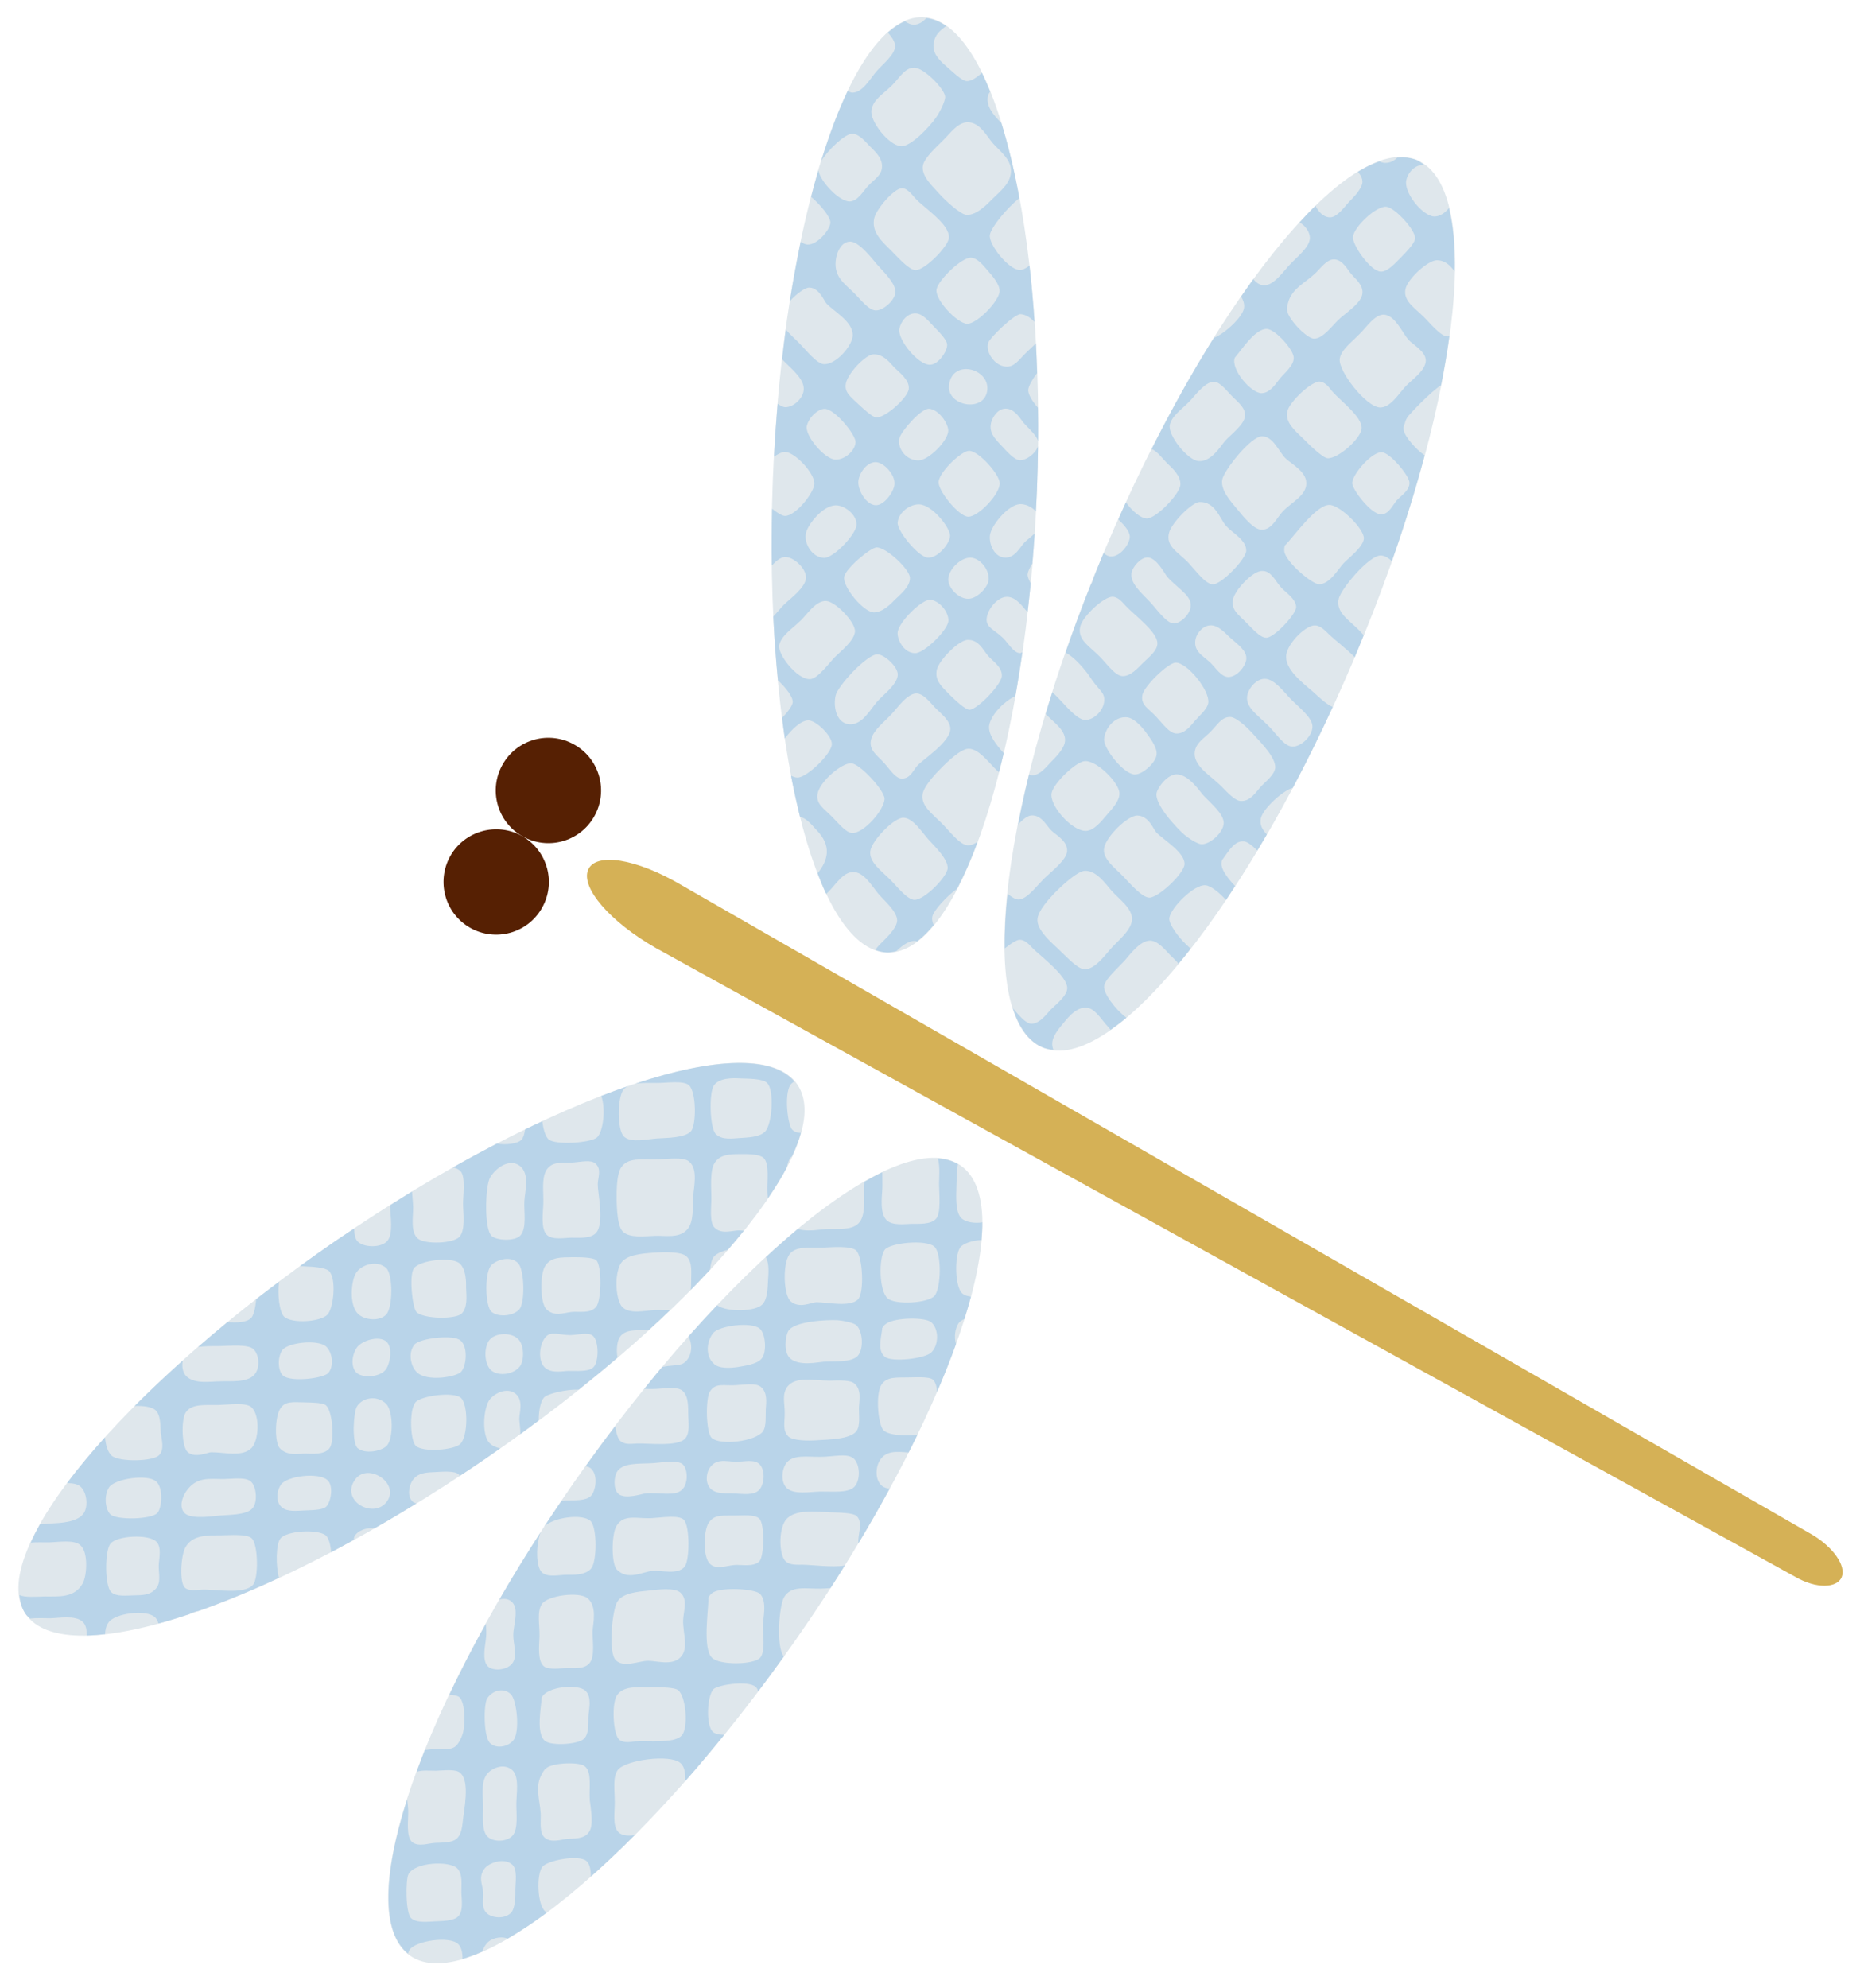
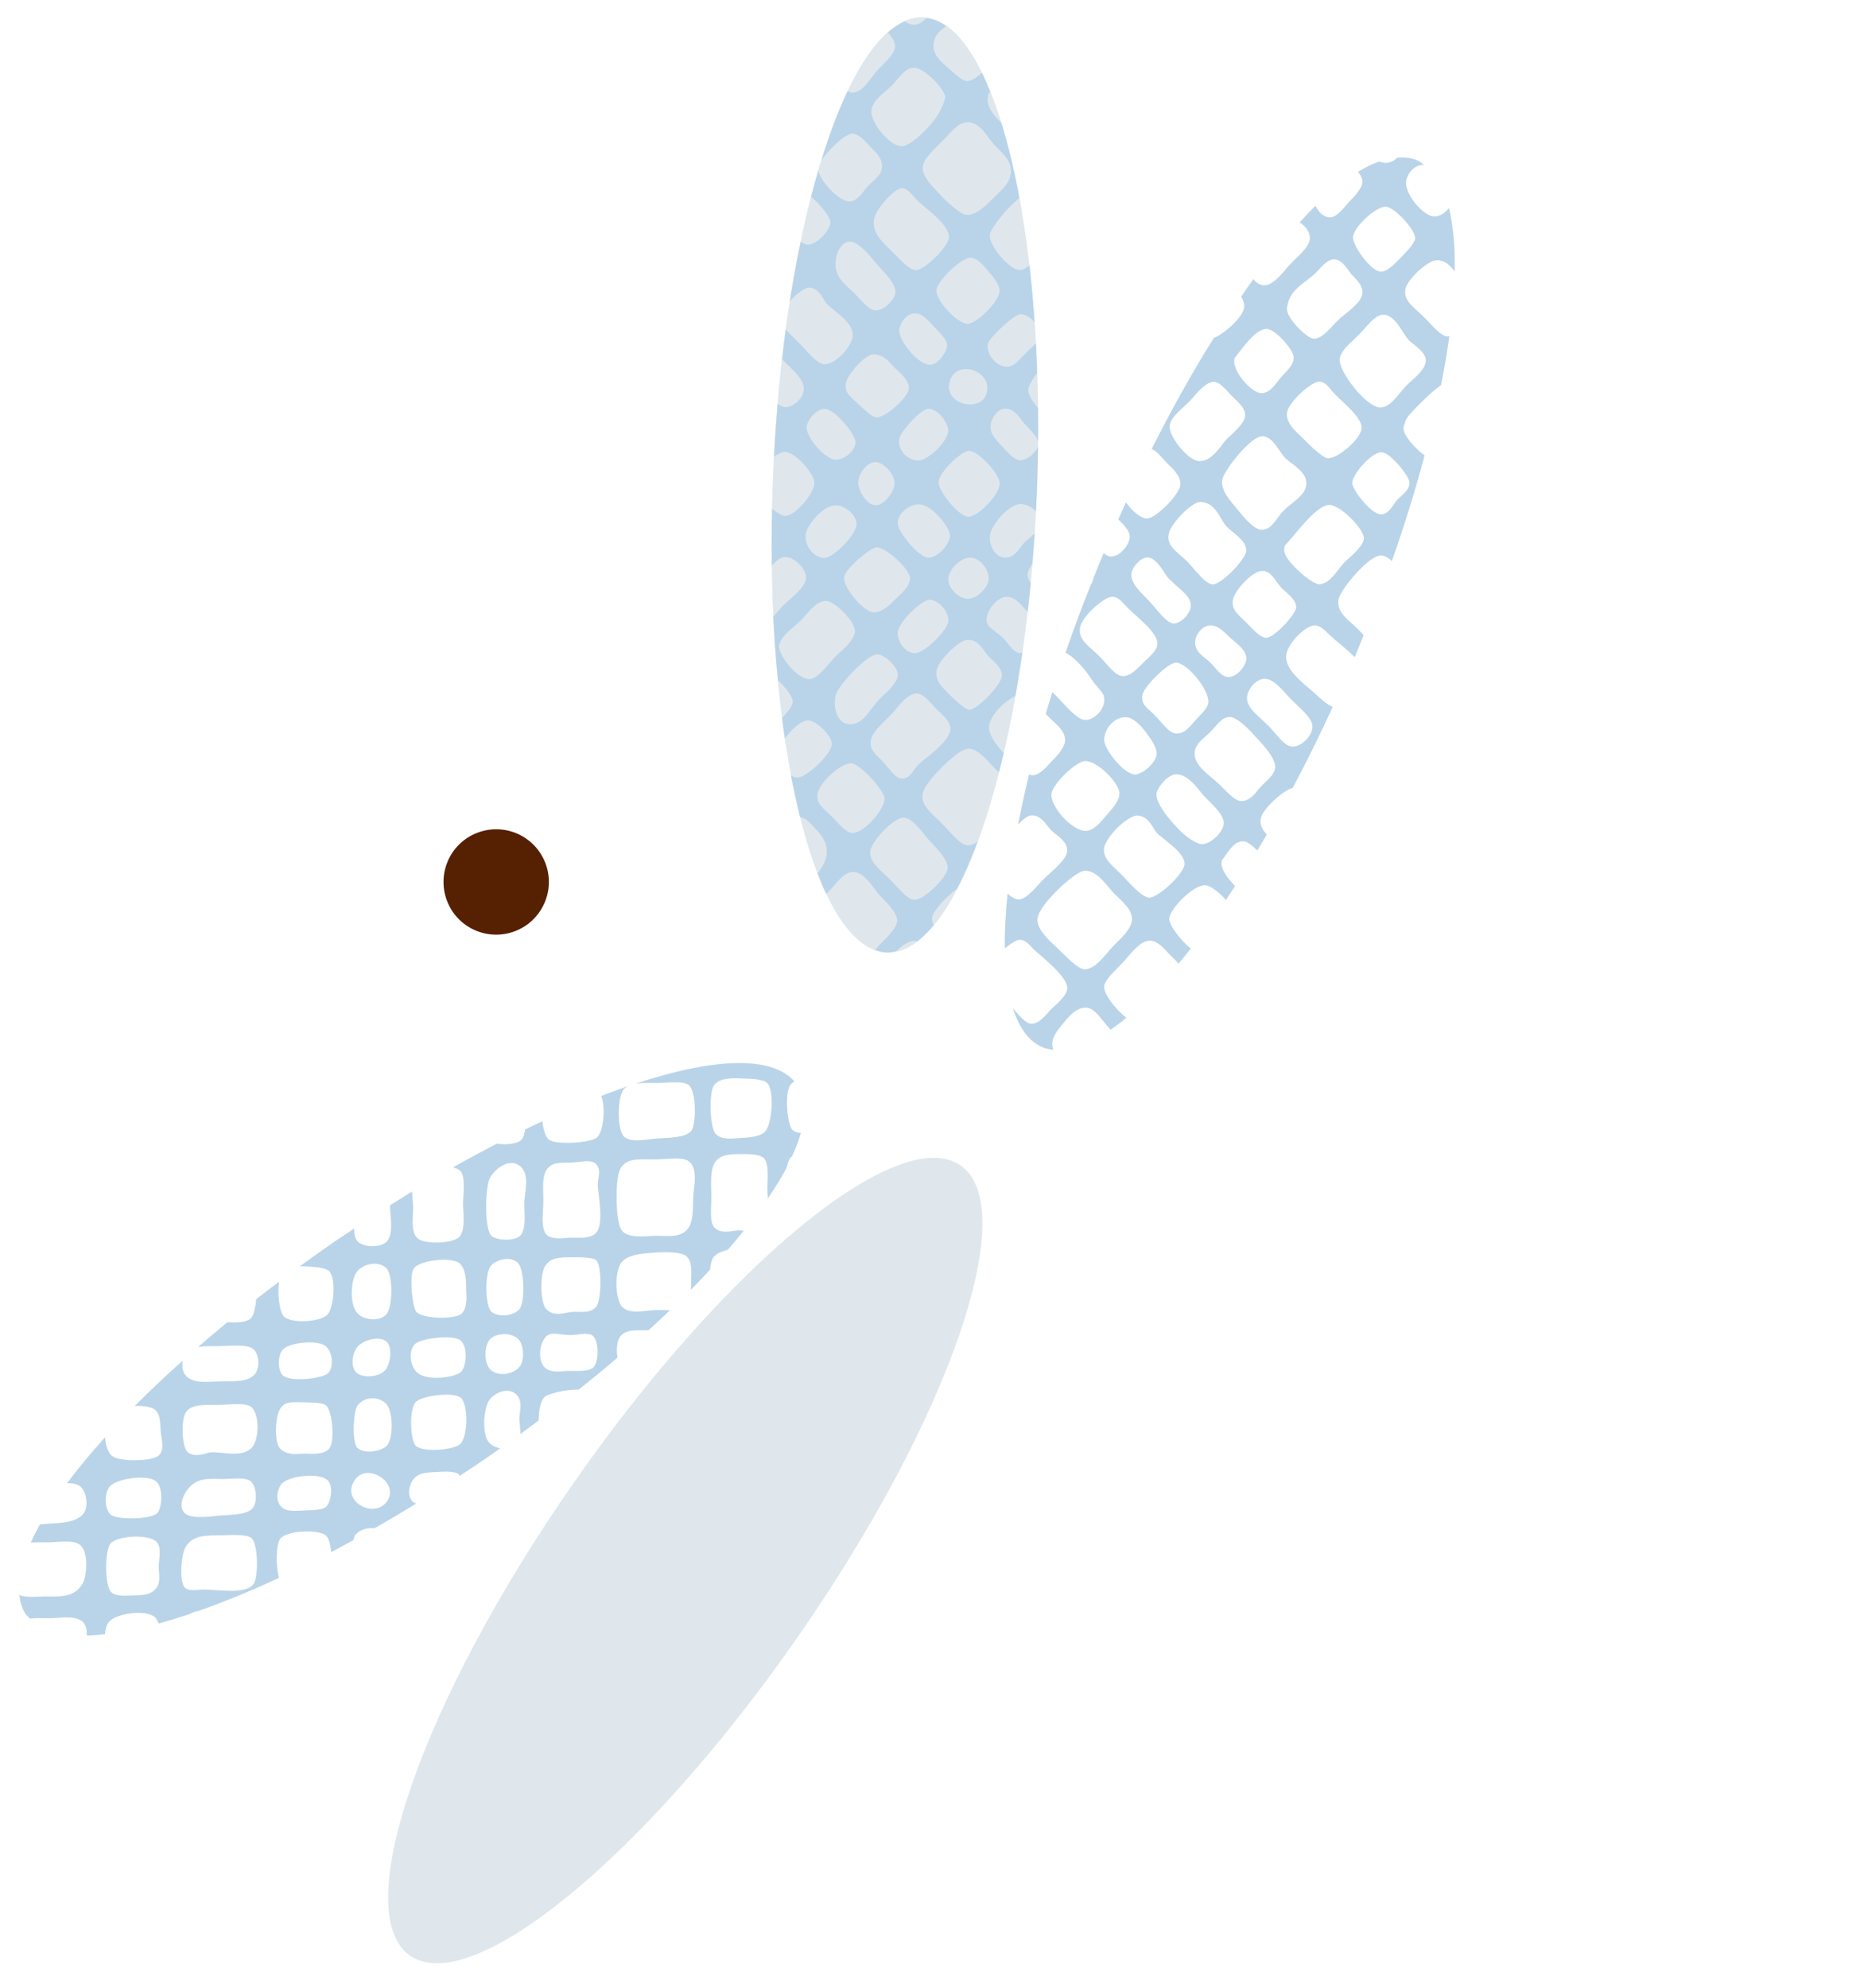
<svg xmlns="http://www.w3.org/2000/svg" version="1.1" id="Layer_1" x="0px" y="0px" width="57.25px" height="61.042px" viewBox="0 0 57.25 61.042" enable-background="new 0 0 57.25 61.042" xml:space="preserve">
  <g>
    <g>
-       <path fill="#562003" d="M16.041,25.679c0.778,0.445,1.766,0.174,2.207-0.602c0.443-0.775,0.174-1.766-0.604-2.207    c-0.775-0.443-1.764-0.174-2.205,0.604C14.996,24.249,15.267,25.239,16.041,25.679z" />
      <path fill="#562003" d="M14.437,28.491c0.777,0.441,1.764,0.174,2.207-0.604c0.444-0.777,0.175-1.764-0.604-2.209    c-0.773-0.439-1.762-0.172-2.206,0.604C13.393,27.062,13.662,28.048,14.437,28.491z" />
-       <path fill="#D5B156" d="M56.565,48.433c0.144-0.348-0.267-0.918-0.889-1.293L20.952,27.194c-1.425-0.844-2.665-1.021-2.89-0.479    l0,0c-0.225,0.541,0.66,1.588,2.094,2.406l34.988,19.307C55.773,48.792,56.421,48.782,56.565,48.433L56.565,48.433z" />
    </g>
    <g>
      <g>
-         <path fill="#DFE7EC" d="M32.021,32.169c2.124,0.895,6.422-4.477,9.596-12.002c3.178-7.523,4.027-14.354,1.904-15.25     c-2.128-0.898-6.424,4.475-9.601,12.002C30.744,24.444,29.894,31.272,32.021,32.169z" />
        <path fill="#DFE7EC" d="M27.24,29.253c2.244,0.086,4.305-6.273,4.609-14.205c0.307-7.93-1.266-14.432-3.501-14.518     c-2.242-0.084-4.308,6.277-4.612,14.207C23.432,22.671,25.001,29.167,27.24,29.253z" />
        <path fill="#DFE7EC" d="M29.504,35.792c-1.894-1.32-7.213,3.041-11.883,9.744c-4.672,6.702-6.924,13.203-5.026,14.523     c1.889,1.317,7.214-3.047,11.879-9.748C29.146,43.611,31.394,37.11,29.504,35.792z" />
-         <path fill="#DFE7EC" d="M14.933,44.782c6.545-4.49,10.823-9.625,9.555-11.479c-1.268-1.848-7.6,0.293-14.146,4.781     c-6.545,4.491-10.82,9.631-9.554,11.482C2.052,51.415,8.39,49.272,14.933,44.782z" />
      </g>
      <path fill="#B9D4E9" d="M32.57,31.531c0.174-0.205,0.443-0.603,0.793-0.585c0.238,0.006,0.426,0.309,0.588,0.494    c0.055,0.066,0.109,0.125,0.16,0.184c0.159-0.111,0.32-0.23,0.484-0.369c-0.342-0.258-0.73-0.771-0.68-0.99    c0.062-0.24,0.433-0.547,0.648-0.79c0.158-0.181,0.461-0.593,0.762-0.589c0.242,0.004,0.471,0.295,0.615,0.443    c0.072,0.072,0.172,0.164,0.258,0.265c0.125-0.149,0.248-0.302,0.373-0.462c-0.332-0.272-0.691-0.758-0.657-0.945    c0.053-0.322,0.767-1.033,1.11-1c0.162,0.013,0.42,0.217,0.63,0.451c0.093-0.139,0.187-0.283,0.28-0.428    c-0.201-0.206-0.381-0.451-0.41-0.611c-0.023-0.104,0.008-0.213,0.029-0.21c0.189-0.261,0.363-0.571,0.643-0.552    c0.1,0.002,0.26,0.121,0.42,0.283c0.098-0.162,0.195-0.326,0.293-0.494c-0.139-0.15-0.229-0.299-0.184-0.498    c0.07-0.305,0.706-0.873,0.979-0.93c0.42-0.789,0.832-1.623,1.23-2.49c-0.146-0.042-0.399-0.271-0.599-0.457    c-0.349-0.299-0.883-0.707-0.831-1.14c0.063-0.396,0.63-0.921,0.883-0.904c0.17-0.001,0.332,0.177,0.443,0.286    c0.178,0.17,0.523,0.43,0.778,0.689c0.001-0.006,0.005-0.011,0.007-0.016c0.094-0.222,0.178-0.439,0.268-0.66    c-0.051-0.057-0.102-0.113-0.146-0.157c-0.315-0.317-0.719-0.547-0.618-0.969c0.074-0.3,0.934-1.339,1.299-1.321    c0.119,0.006,0.227,0.078,0.332,0.171c0.395-1.123,0.729-2.208,1.005-3.245c-0.272-0.189-0.611-0.581-0.642-0.773    c-0.018-0.123,0.023-0.188,0.033-0.203c0.016-0.087,0.051-0.156,0.113-0.238c0.104-0.125,0.672-0.727,1-0.941    c0.104-0.524,0.19-1.029,0.256-1.51c-0.018,0.004-0.039,0.013-0.054,0.012c-0.21,0.004-0.524-0.398-0.738-0.605    c-0.269-0.273-0.636-0.486-0.555-0.854c0.069-0.316,0.694-0.883,0.964-0.881c0.256,0.002,0.417,0.166,0.547,0.348    c0.014-0.762-0.045-1.416-0.176-1.951c-0.117,0.145-0.279,0.264-0.457,0.26c-0.362-0.02-0.945-0.747-0.852-1.121    c0.064-0.259,0.277-0.469,0.543-0.467c-0.07-0.05-0.139-0.108-0.219-0.143c-0.184-0.076-0.389-0.092-0.602-0.078    c-0.09,0.094-0.209,0.162-0.371,0.163c-0.064,0.001-0.123-0.021-0.182-0.044c-0.211,0.075-0.428,0.178-0.656,0.318    c0.078,0.09,0.139,0.197,0.138,0.312c-0.005,0.197-0.27,0.471-0.415,0.616c-0.135,0.145-0.365,0.477-0.586,0.47    C40.64,6.668,40.49,6.501,40.402,6.32c-0.16,0.156-0.323,0.332-0.487,0.511c0.175,0.099,0.325,0.301,0.315,0.49    c-0.008,0.275-0.424,0.597-0.606,0.796c-0.183,0.186-0.491,0.649-0.796,0.645c-0.148-0.005-0.254-0.089-0.332-0.19    c-0.125,0.172-0.252,0.355-0.377,0.537c0.062,0.098,0.102,0.213,0.093,0.323c-0.013,0.286-0.606,0.823-0.931,0.945    c-0.646,1.03-1.287,2.175-1.91,3.411c0.184,0.08,0.336,0.299,0.471,0.433c0.149,0.144,0.433,0.388,0.412,0.673    c-0.021,0.275-0.74,1.026-1.027,1.029c-0.195-0.002-0.453-0.23-0.646-0.496c-0.08,0.172-0.156,0.35-0.234,0.525    c0.166,0.162,0.348,0.348,0.353,0.527c0.005,0.207-0.279,0.624-0.587,0.611c-0.074-0.001-0.146-0.046-0.218-0.104    c-0.11,0.26-0.21,0.516-0.313,0.773c-0.008,0.064-0.039,0.133-0.082,0.203c-0.281,0.705-0.539,1.4-0.775,2.084    c0.244,0.108,0.513,0.436,0.601,0.539c0.112,0.132,0.196,0.287,0.296,0.408c0.151,0.187,0.281,0.3,0.291,0.443    c0.039,0.34-0.3,0.683-0.59,0.674c-0.23-0.01-0.555-0.393-0.79-0.643c-0.065-0.07-0.14-0.14-0.212-0.209    c-0.072,0.225-0.137,0.446-0.204,0.667c0.003,0.004,0.007,0.009,0.011,0.013c0.213,0.227,0.586,0.469,0.584,0.788    c-0.002,0.229-0.234,0.475-0.408,0.649c-0.132,0.13-0.354,0.445-0.615,0.434c-0.023,0-0.055-0.019-0.082-0.027    c-0.131,0.531-0.24,1.041-0.338,1.537c0.139-0.146,0.289-0.277,0.424-0.278c0.312-0.007,0.465,0.348,0.613,0.479    c0.174,0.152,0.479,0.32,0.469,0.611c-0.008,0.271-0.473,0.625-0.672,0.818c-0.24,0.224-0.551,0.67-0.818,0.676    c-0.1-0.002-0.22-0.08-0.34-0.178c-0.062,0.605-0.092,1.168-0.084,1.678c0.187-0.152,0.369-0.264,0.451-0.264    c0.197-0.002,0.32,0.18,0.438,0.293c0.274,0.256,1.04,0.842,1.028,1.198c-0.006,0.208-0.271,0.435-0.465,0.614    c-0.148,0.138-0.364,0.484-0.648,0.473c-0.164-0.011-0.369-0.255-0.555-0.475c0.192,0.604,0.492,1.023,0.914,1.201    c0.104,0.043,0.215,0.059,0.328,0.074C32.265,32.007,32.345,31.809,32.57,31.531z M35.296,27.567    c-0.222-0.008-0.598-0.441-0.791-0.645c-0.266-0.279-0.652-0.542-0.594-0.879c0.064-0.363,0.736-1.01,1.026-0.998    c0.349,0.012,0.483,0.417,0.587,0.529c0.232,0.23,0.865,0.605,0.857,0.961C36.375,26.821,35.58,27.569,35.296,27.567z     M37.111,21.583c-0.027,0.195-0.291,0.414-0.413,0.555c-0.136,0.164-0.318,0.405-0.583,0.387    c-0.205-0.016-0.393-0.287-0.593-0.502c-0.243-0.268-0.489-0.361-0.437-0.672c0.037-0.263,0.789-1,1.028-1.002    C36.47,20.353,37.158,21.204,37.111,21.583z M36.722,19.614c0.043-0.174,0.228-0.412,0.473-0.41    c0.248,0.003,0.464,0.275,0.617,0.405c0.197,0.177,0.462,0.36,0.467,0.594c0.014,0.208-0.266,0.591-0.554,0.587    c-0.216-0.002-0.377-0.269-0.555-0.445C36.924,20.122,36.64,19.992,36.722,19.614z M35.176,22.463    c0.124,0.177,0.372,0.477,0.347,0.706c-0.01,0.233-0.422,0.621-0.674,0.615c-0.344-0.014-0.961-0.803-0.938-1.086    c0.025-0.32,0.304-0.686,0.672-0.671C34.81,22.029,35.043,22.294,35.176,22.463z M36.906,25.927    c-0.123-0.004-0.388-0.176-0.529-0.292c-0.252-0.222-0.934-0.948-0.852-1.293c0.051-0.192,0.337-0.56,0.613-0.563    c0.378,0.009,0.693,0.503,0.824,0.648c0.229,0.248,0.625,0.561,0.623,0.853C37.575,25.562,37.175,25.927,36.906,25.927z     M38.722,24.159c-0.143,0.158-0.318,0.457-0.613,0.439c-0.17-0.004-0.384-0.234-0.613-0.467c-0.332-0.328-0.867-0.621-0.799-1.059    c0.051-0.278,0.289-0.396,0.497-0.615c0.202-0.2,0.319-0.438,0.591-0.438c0.195,0.007,0.542,0.341,0.705,0.526    c0.252,0.277,0.699,0.723,0.676,1.035C39.146,23.794,38.873,23.999,38.722,24.159z M39.663,21.487    c0.258,0.26,0.644,0.552,0.647,0.825c0.002,0.294-0.358,0.632-0.621,0.615c-0.262-0.009-0.501-0.421-0.764-0.669    c-0.304-0.303-0.67-0.535-0.62-0.887c0.044-0.246,0.284-0.52,0.53-0.525C39.149,20.841,39.449,21.275,39.663,21.487z     M38.897,19.585c-0.206,0.002-0.433-0.289-0.619-0.465c-0.242-0.25-0.473-0.391-0.408-0.711c0.052-0.283,0.608-0.887,0.905-0.876    c0.27,0.002,0.396,0.308,0.56,0.494c0.116,0.144,0.472,0.356,0.475,0.618C39.802,18.872,39.14,19.579,38.897,19.585z     M40.121,14.835c0.012,0.385-0.479,0.603-0.727,0.877c-0.178,0.186-0.332,0.566-0.646,0.555c-0.236,0.002-0.557-0.394-0.734-0.613    c-0.229-0.271-0.543-0.619-0.471-0.94c0.066-0.288,0.885-1.331,1.228-1.316c0.336,0.009,0.509,0.475,0.708,0.673    C39.655,14.247,40.121,14.473,40.121,14.835z M39.539,12.63c0.064-0.286,0.734-0.924,0.995-0.911    c0.188,0.017,0.307,0.209,0.378,0.294c0.258,0.297,0.93,0.789,0.908,1.139c-0.01,0.309-0.73,0.946-1.049,0.92    c-0.158-0.018-0.576-0.43-0.734-0.592C39.779,13.232,39.46,12.97,39.539,12.63z M41.268,17.295    c-0.149,0.151-0.42,0.648-0.755,0.648c-0.23-0.009-1.018-0.686-1.066-1.003c-0.015-0.115,0.013-0.205,0.033-0.205    c0.24-0.234,0.936-1.232,1.348-1.229c0.322-0.004,1.066,0.729,1.061,1.027C41.875,16.792,41.439,17.12,41.268,17.295z     M43.291,14.825c0,0.24-0.243,0.379-0.384,0.533c-0.133,0.148-0.251,0.443-0.493,0.439c-0.309-0.004-0.892-0.776-0.884-0.967    c0.021-0.29,0.612-0.96,0.909-0.941C42.699,13.9,43.289,14.618,43.291,14.825z M43.257,10.433    c0.148,0.161,0.527,0.353,0.534,0.636c0.001,0.313-0.438,0.597-0.622,0.798c-0.217,0.232-0.468,0.657-0.787,0.646    c-0.427-0.016-1.294-1.13-1.233-1.5c0.041-0.266,0.362-0.504,0.616-0.765c0.205-0.199,0.457-0.59,0.734-0.586    C42.845,9.677,43.058,10.2,43.257,10.433z M42.576,6.349c0.273,0.027,0.898,0.718,0.888,0.971    c-0.015,0.172-0.322,0.463-0.435,0.584c-0.149,0.146-0.404,0.447-0.619,0.438c-0.307-0.003-0.891-0.825-0.854-1.078    C41.597,6.962,42.253,6.329,42.576,6.349z M39.558,9.311c0.108-0.437,0.5-0.607,0.822-0.901c0.188-0.18,0.381-0.465,0.615-0.443    c0.248,0.02,0.402,0.323,0.498,0.438c0.133,0.16,0.372,0.335,0.352,0.593c-0.01,0.28-0.447,0.569-0.669,0.76    c-0.251,0.219-0.538,0.657-0.825,0.64c-0.213-0.002-0.776-0.586-0.816-0.85C39.511,9.433,39.561,9.329,39.558,9.311z     M37.923,10.989c0.217-0.254,0.631-0.904,0.992-0.887c0.271,0.023,0.824,0.648,0.82,0.888c0.004,0.233-0.282,0.466-0.409,0.616    c-0.123,0.146-0.307,0.469-0.585,0.469C38.427,12.069,37.799,11.351,37.923,10.989z M35.929,13.05    c0.059-0.287,0.388-0.49,0.643-0.764c0.185-0.21,0.479-0.587,0.736-0.559c0.184,0.017,0.404,0.316,0.526,0.434    c0.175,0.176,0.413,0.355,0.407,0.592c-0.002,0.277-0.449,0.6-0.613,0.785c-0.154,0.183-0.43,0.656-0.822,0.621    C36.468,14.128,35.859,13.354,35.929,13.05z M36.84,15.417c0.491-0.014,0.616,0.506,0.819,0.736    c0.188,0.21,0.627,0.434,0.617,0.761c-0.003,0.247-0.754,1.034-1.026,1.032c-0.224-0.006-0.519-0.414-0.734-0.646    c-0.304-0.332-0.722-0.505-0.611-0.937C35.978,16.069,36.588,15.437,36.84,15.417z M35.253,17.12    c0.277,0.01,0.525,0.513,0.592,0.587c0.287,0.336,0.73,0.56,0.727,0.878c0.007,0.259-0.309,0.566-0.523,0.562    c-0.231-0.002-0.555-0.485-0.738-0.671c-0.242-0.26-0.637-0.582-0.551-0.914C34.794,17.421,35.019,17.114,35.253,17.12z     M33.757,20.146c-0.301-0.305-0.678-0.508-0.578-0.907c0.076-0.319,0.736-0.925,0.994-0.913c0.193,0.012,0.307,0.184,0.412,0.291    c0.241,0.259,0.977,0.796,0.963,1.149c-0.006,0.227-0.271,0.421-0.435,0.585c-0.151,0.146-0.384,0.428-0.646,0.412    C34.233,20.744,33.978,20.356,33.757,20.146z M32.3,24.345c0.07-0.305,0.747-0.957,1.025-0.973    c0.378-0.012,1.057,0.677,1.057,0.996c0.003,0.248-0.268,0.514-0.408,0.68c-0.146,0.171-0.365,0.453-0.613,0.469    C32.931,25.537,32.212,24.731,32.3,24.345z M32.482,29.122c-0.309-0.277-0.648-0.613-0.617-0.903    c0.021-0.251,0.355-0.616,0.523-0.794c0.188-0.191,0.691-0.674,0.939-0.684c0.352,0,0.602,0.371,0.82,0.621    c0.232,0.26,0.616,0.52,0.621,0.854c0.006,0.328-0.421,0.665-0.615,0.879c-0.191,0.203-0.516,0.684-0.848,0.671    C33.093,29.761,32.699,29.325,32.482,29.122z" />
      <path fill="#B9D4E9" d="M26.912,2.2c-0.18,0.209-0.422,0.65-0.734,0.645c-0.049-0.002-0.095-0.027-0.143-0.047    c-0.291,0.609-0.562,1.331-0.812,2.143c0.215-0.344,0.741-0.843,0.957-0.834c0.219,0.002,0.436,0.289,0.558,0.406    c0.157,0.161,0.368,0.345,0.351,0.619c-0.01,0.258-0.242,0.377-0.436,0.588c-0.15,0.163-0.315,0.465-0.56,0.467    c-0.317,0.002-0.902-0.613-0.957-0.955c-0.077,0.264-0.151,0.533-0.224,0.813c0.292,0.248,0.6,0.622,0.592,0.795    c-0.005,0.2-0.393,0.685-0.703,0.67c-0.062-0.003-0.135-0.036-0.209-0.083c-0.121,0.584-0.234,1.188-0.334,1.822    c0.203-0.22,0.465-0.426,0.609-0.418c0.303,0.016,0.446,0.421,0.523,0.498c0.271,0.271,0.8,0.549,0.801,0.965    c-0.006,0.318-0.507,0.904-0.886,0.89c-0.226-0.022-0.513-0.396-0.758-0.647c-0.138-0.142-0.298-0.277-0.413-0.42    c-0.041,0.299-0.078,0.604-0.113,0.912c0.016,0.018,0.037,0.041,0.051,0.056c0.225,0.235,0.617,0.536,0.614,0.858    c0.001,0.284-0.324,0.574-0.577,0.561c-0.068-0.006-0.145-0.048-0.225-0.104c-0.045,0.531-0.082,1.074-0.111,1.625    c0.128-0.088,0.248-0.148,0.33-0.148c0.314,0.006,0.91,0.652,0.91,0.971c0,0.266-0.563,0.994-0.904,0.996    c-0.1-0.003-0.258-0.111-0.395-0.22c-0.012,0.591-0.016,1.173-0.008,1.743c0.125-0.136,0.264-0.252,0.396-0.26    c0.26-0.02,0.667,0.347,0.653,0.643c-0.019,0.299-0.485,0.633-0.679,0.822c-0.088,0.088-0.201,0.23-0.326,0.362    c0.033,0.677,0.082,1.327,0.143,1.959c0.248,0.229,0.463,0.511,0.455,0.671c-0.008,0.105-0.148,0.297-0.327,0.484    c0.026,0.213,0.054,0.428,0.084,0.633c0.208-0.285,0.513-0.571,0.737-0.559c0.236,0.016,0.715,0.48,0.707,0.731    c-0.006,0.298-0.773,1.028-1.053,1.026c-0.074,0-0.137-0.029-0.201-0.056c0.086,0.446,0.18,0.867,0.279,1.269    c0.201,0.023,0.396,0.286,0.508,0.402c0.461,0.476,0.363,0.908,0.029,1.326c0.085,0.222,0.172,0.437,0.264,0.631    c0.02-0.018,0.042-0.035,0.061-0.055c0.229-0.223,0.451-0.615,0.77-0.617c0.32,0.004,0.548,0.39,0.754,0.648    c0.198,0.238,0.6,0.562,0.595,0.851c-0.02,0.274-0.442,0.62-0.591,0.79c-0.023,0.027-0.055,0.068-0.084,0.105    c0.117,0.042,0.237,0.074,0.359,0.078c0.097,0.004,0.193-0.02,0.289-0.04c0.197-0.19,0.402-0.327,0.581-0.317    c0.017,0.001,0.038,0.011,0.058,0.016c0.172-0.131,0.342-0.301,0.508-0.501c-0.034-0.081-0.057-0.165-0.043-0.25    c0.031-0.187,0.438-0.631,0.765-0.868c0.22-0.424,0.431-0.903,0.63-1.443c-0.094,0.066-0.195,0.116-0.305,0.11    c-0.249-0.011-0.557-0.437-0.797-0.675c-0.303-0.302-0.654-0.545-0.586-0.906c0.037-0.205,0.278-0.475,0.406-0.623    c0.195-0.203,0.718-0.758,1.002-0.76c0.301-0.001,0.58,0.373,0.793,0.587c0.043,0.044,0.092,0.089,0.141,0.133    c0.049-0.193,0.101-0.384,0.146-0.584c-0.242-0.276-0.498-0.595-0.442-0.874c0.079-0.351,0.501-0.748,0.799-0.877    c0.079-0.436,0.149-0.885,0.216-1.344c-0.023,0.006-0.051,0.024-0.072,0.023c-0.193-0.002-0.365-0.313-0.527-0.471    c-0.248-0.239-0.52-0.318-0.498-0.58c0.019-0.289,0.326-0.67,0.613-0.678c0.307-0.008,0.506,0.333,0.62,0.438    c0.007,0.007,0.019,0.018,0.025,0.024c0.034-0.289,0.067-0.575,0.097-0.872c-0.061-0.113-0.098-0.211-0.097-0.267    c0.003-0.094,0.062-0.216,0.146-0.343c0.025-0.307,0.052-0.611,0.071-0.924c-0.109,0.104-0.234,0.195-0.306,0.266    c-0.133,0.133-0.297,0.497-0.616,0.473c-0.359-0.025-0.502-0.496-0.442-0.734c0.087-0.334,0.575-0.888,0.906-0.908    c0.177-0.01,0.364,0.082,0.495,0.219c0.011-0.218,0.025-0.433,0.033-0.654c0.018-0.453,0.027-0.9,0.033-1.343    c-0.065,0.21-0.344,0.434-0.562,0.43c-0.175-0.015-0.404-0.278-0.557-0.444c-0.211-0.225-0.391-0.404-0.324-0.703    c0.041-0.17,0.206-0.437,0.44-0.438c0.31-0.007,0.482,0.363,0.593,0.472c0.156,0.166,0.359,0.35,0.413,0.521    c0.003-0.346-0.001-0.684-0.005-1.021c-0.178-0.201-0.312-0.424-0.297-0.558c0.014-0.12,0.125-0.314,0.271-0.506    c-0.01-0.307-0.021-0.612-0.037-0.911c-0.102,0.106-0.229,0.209-0.316,0.301c-0.206,0.201-0.35,0.44-0.619,0.41    c-0.324-0.025-0.619-0.439-0.531-0.727c0.046-0.156,0.807-0.889,0.994-0.882c0.152,0.005,0.311,0.108,0.43,0.24    c-0.041-0.595-0.091-1.177-0.154-1.731c-0.102,0.077-0.205,0.139-0.305,0.133c-0.326-0.001-0.957-0.777-0.913-1.078    c0.042-0.236,0.519-0.82,0.907-1.127c-0.156-0.85-0.342-1.623-0.554-2.307C30.5,3.52,30.268,3.246,30.347,2.928    c0.008-0.034,0.043-0.077,0.064-0.116c-0.082-0.202-0.166-0.397-0.254-0.576c-0.162,0.152-0.332,0.26-0.463,0.255    c-0.155-0.004-0.461-0.31-0.613-0.439c-0.26-0.222-0.443-0.43-0.406-0.706c0.036-0.285,0.19-0.396,0.383-0.547    c-0.193-0.135-0.395-0.216-0.602-0.243c-0.111,0.112-0.234,0.201-0.374,0.202c-0.105,0.004-0.198-0.039-0.284-0.104    c-0.178,0.077-0.354,0.193-0.527,0.346c0.119,0.139,0.223,0.289,0.221,0.412C27.499,1.674,27.085,1.996,26.912,2.2z M26.854,6.688    c0.073-0.283,0.618-0.916,0.854-0.908c0.167,0,0.336,0.242,0.412,0.32c0.274,0.296,1.047,0.781,1.025,1.199    c-0.009,0.26-0.745,1.007-1.024,0.996c-0.195,0.004-0.538-0.386-0.731-0.58C27.088,7.417,26.748,7.12,26.854,6.688z     M26.924,16.812c0.302-0.004,1.019,0.674,1.024,0.933c0.006,0.261-0.27,0.488-0.438,0.648c-0.143,0.147-0.401,0.418-0.676,0.413    c-0.324-0.014-0.961-0.791-0.906-1.094C25.978,17.447,26.748,16.808,26.924,16.812z M26.365,14.755    c0.043-0.264,0.266-0.557,0.525-0.564c0.263,0.007,0.588,0.379,0.584,0.652c0.01,0.213-0.303,0.684-0.58,0.672    C26.589,15.505,26.324,15.011,26.365,14.755z M26.955,20.095c0.204,0.008,0.611,0.363,0.619,0.616    c-0.002,0.31-0.463,0.632-0.645,0.849c-0.213,0.249-0.455,0.715-0.85,0.682c-0.417-0.042-0.488-0.586-0.413-0.888    C25.735,21.06,26.635,20.081,26.955,20.095z M27.57,19.415c0.045-0.33,0.742-1.006,0.998-0.997c0.27,0.02,0.574,0.366,0.561,0.651    c-0.019,0.285-0.753,1.003-1.026,0.99C27.746,20.056,27.547,19.618,27.57,19.415z M28.508,17.126    c-0.293,0-0.972-0.841-0.938-1.085c0.039-0.33,0.394-0.554,0.645-0.552c0.419-0.002,0.969,0.729,0.966,0.961    C29.177,16.683,28.814,17.136,28.508,17.126z M28.215,14.14c-0.392,0.002-0.66-0.369-0.591-0.683    c0.049-0.206,0.658-0.915,0.91-0.905c0.288,0.018,0.594,0.442,0.59,0.68C29.114,13.54,28.527,14.13,28.215,14.14z M28.564,11.201    c-0.365,0.009-1.009-0.777-0.94-1.11c0.043-0.207,0.233-0.48,0.501-0.467c0.227,0.006,0.441,0.289,0.553,0.4    c0.14,0.152,0.405,0.397,0.412,0.562C29.1,10.78,28.823,11.2,28.564,11.201z M25.681,7.915c0.037-0.193,0.167-0.498,0.438-0.496    c0.284,0.012,0.696,0.562,0.796,0.678c0.182,0.213,0.602,0.598,0.586,0.877c-0.011,0.245-0.373,0.569-0.608,0.559    c-0.218-0.01-0.462-0.338-0.649-0.523C25.919,8.689,25.578,8.487,25.681,7.915z M26.828,10.882    c0.322-0.008,0.518,0.279,0.65,0.414c0.154,0.148,0.459,0.377,0.434,0.641c-0.01,0.256-0.708,0.889-0.991,0.883    c-0.133-0.005-0.397-0.264-0.556-0.407c-0.242-0.232-0.443-0.368-0.383-0.646C26.048,11.455,26.585,10.888,26.828,10.882z     M24.778,13.089c0.059-0.275,0.354-0.54,0.557-0.533c0.314,0.01,0.954,0.802,0.942,1.026c-0.014,0.259-0.324,0.538-0.617,0.534    C25.313,14.097,24.722,13.374,24.778,13.089z M24.755,16.366c0.059-0.262,0.512-0.838,0.908-0.848    c0.271-0.006,0.646,0.279,0.645,0.59c-0.002,0.293-0.705,1.031-0.998,1.025C24.925,17.118,24.681,16.663,24.755,16.366z     M24.879,20.856c-0.405,0.018-1.013-0.783-0.946-1.051c0.078-0.304,0.403-0.496,0.676-0.764c0.197-0.2,0.459-0.6,0.764-0.585    c0.277,0.011,0.892,0.634,0.887,0.933c-0.021,0.292-0.436,0.607-0.621,0.794C25.492,20.325,25.119,20.85,24.879,20.856z     M26.17,25.581c-0.192-0.011-0.417-0.299-0.613-0.498c-0.27-0.266-0.5-0.399-0.447-0.707c0.071-0.379,0.742-0.949,1.031-0.936    c0.274,0.01,1.012,0.826,1.026,1.08C27.176,24.851,26.534,25.599,26.17,25.581z M28.519,25.784c0.209,0.23,0.6,0.602,0.588,0.884    c-0.023,0.264-0.717,0.976-1.027,0.966c-0.236-0.014-0.549-0.441-0.764-0.645c-0.27-0.266-0.629-0.522-0.586-0.852    c0.043-0.32,0.734-1.039,1.022-1.025C28.048,25.122,28.328,25.575,28.519,25.784z M28.193,23.493    c-0.152,0.158-0.229,0.425-0.5,0.416c-0.188-0.005-0.342-0.258-0.529-0.469c-0.225-0.251-0.491-0.4-0.409-0.736    c0.076-0.291,0.396-0.521,0.644-0.791c0.156-0.166,0.475-0.629,0.758-0.617c0.234,0.011,0.464,0.346,0.592,0.466    c0.16,0.16,0.44,0.374,0.439,0.622C29.188,22.778,28.372,23.308,28.193,23.493z M30.33,20.12c0.141,0.175,0.461,0.357,0.44,0.648    c-0.018,0.254-0.751,1.029-0.995,1.028c-0.137-0.006-0.424-0.282-0.588-0.442c-0.252-0.254-0.492-0.457-0.412-0.794    c0.074-0.294,0.664-0.894,0.94-0.909C30.048,19.64,30.179,19.932,30.33,20.12z M29.744,18.388    c-0.299,0.011-0.637-0.339-0.619-0.615c0.021-0.293,0.374-0.649,0.681-0.648c0.306,0.01,0.602,0.393,0.556,0.707    C30.323,18.061,29.994,18.392,29.744,18.388z M30.705,14.841c0.008,0.33-0.656,1.031-0.966,1.027    c-0.301-0.006-0.951-0.828-0.911-1.082c0.047-0.326,0.721-0.951,0.94-0.941C30.071,13.854,30.705,14.578,30.705,14.841z     M29.148,11.823c0.1-0.801,1.227-0.521,1.176,0.143C30.263,12.69,29.068,12.478,29.148,11.823z M30.701,8.941    c-0.007,0.299-0.695,1.013-0.998,1.003c-0.309-0.016-0.992-0.742-0.939-1.056c0.047-0.278,0.764-0.984,1.057-0.974    c0.213,0.012,0.389,0.25,0.531,0.413C30.467,8.462,30.708,8.728,30.701,8.941z M29.728,3.755c0.373,0.004,0.585,0.437,0.764,0.642    c0.212,0.242,0.559,0.485,0.559,0.847c0,0.355-0.273,0.58-0.529,0.826c-0.173,0.17-0.523,0.559-0.848,0.527    c-0.18-0.02-0.611-0.412-0.793-0.611c-0.244-0.273-0.599-0.582-0.533-0.916c0.059-0.234,0.383-0.528,0.617-0.759    C29.185,4.093,29.425,3.747,29.728,3.755z M28.083,2.081c0.306,0.006,0.919,0.646,0.946,0.883c0.011,0.145-0.185,0.523-0.3,0.673    c-0.158,0.225-0.738,0.868-1.054,0.853c-0.382-0.021-0.975-0.783-0.908-1.117c0.058-0.319,0.338-0.47,0.612-0.734    C27.61,2.423,27.777,2.073,28.083,2.081z" />
      <path fill="#B9D4E9" d="M1.541,49.697c0.262-0.005,0.766-0.103,0.996,0.104c0.105,0.098,0.13,0.257,0.129,0.425    c0.176-0.004,0.365-0.019,0.561-0.04c0.006-0.125,0.027-0.243,0.102-0.354c0.186-0.285,1.143-0.42,1.43-0.169    c0.047,0.042,0.08,0.112,0.109,0.196c0.301-0.082,0.613-0.177,0.938-0.285c0.084-0.049,0.182-0.084,0.291-0.102    c0.771-0.271,1.6-0.611,2.471-1.016c-0.102-0.371-0.09-1.016,0.035-1.195c0.181-0.262,1.178-0.307,1.408-0.105    c0.088,0.081,0.141,0.283,0.16,0.512c0.228-0.119,0.459-0.249,0.689-0.375c0.007-0.048,0.014-0.085,0.024-0.104    c0.097-0.189,0.374-0.284,0.616-0.254c0.426-0.242,0.854-0.496,1.285-0.762c-0.041-0.02-0.084-0.031-0.118-0.066    c-0.167-0.165-0.101-0.471-0.011-0.621c0.163-0.26,0.415-0.266,0.723-0.279c0.225-0.012,0.576-0.043,0.71,0.068    c0.013,0.013,0.019,0.033,0.031,0.049c0.271-0.18,0.542-0.355,0.813-0.543c0.146-0.1,0.285-0.201,0.43-0.303    c-0.129-0.027-0.252-0.08-0.336-0.17c-0.223-0.244-0.187-0.983-0.016-1.283c0.121-0.213,0.551-0.451,0.826-0.221    c0.248,0.205,0.112,0.582,0.113,0.77c0.002,0.113,0.036,0.295,0.033,0.465c0.189-0.138,0.375-0.277,0.562-0.416    c0.001-0.293,0.055-0.586,0.164-0.706c0.108-0.116,0.65-0.25,1.067-0.243c0.411-0.328,0.809-0.654,1.19-0.982    c-0.043-0.223-0.012-0.5,0.062-0.615c0.158-0.267,0.538-0.224,0.888-0.223c0.229-0.207,0.449-0.414,0.664-0.619    c-0.164,0.004-0.338-0.01-0.481-0.002c-0.317,0.018-0.751,0.127-0.979-0.088c-0.197-0.18-0.275-0.978-0.05-1.35    c0.168-0.26,0.631-0.299,1.018-0.326c0.327-0.025,0.853-0.03,0.997,0.115c0.197,0.172,0.137,0.554,0.143,0.738    c0.001,0.089-0.002,0.189-0.01,0.289c0.207-0.209,0.401-0.416,0.592-0.621c0.016-0.152,0.044-0.285,0.09-0.361    c0.07-0.115,0.246-0.197,0.454-0.248c0.171-0.197,0.335-0.393,0.489-0.584c-0.043-0.005-0.086-0.01-0.121-0.012    c-0.2-0.009-0.555,0.139-0.775-0.084c-0.174-0.174-0.089-0.686-0.099-0.957c-0.008-0.355-0.035-0.807,0.094-1.018    c0.157-0.275,0.474-0.283,0.8-0.283c0.257-0.004,0.586,0.002,0.713,0.118c0.189,0.191,0.098,0.729,0.115,1.056    c0.002,0.051,0.008,0.119,0.013,0.186c0.224-0.329,0.425-0.648,0.583-0.951c0.025-0.123,0.061-0.236,0.117-0.308    c0.01-0.013,0.03-0.019,0.041-0.03c0.117-0.252,0.211-0.494,0.273-0.721c-0.096-0.006-0.19-0.027-0.264-0.1    c-0.136-0.133-0.252-1.055-0.064-1.366c0.031-0.054,0.082-0.083,0.128-0.117c-0.69-0.8-2.481-0.724-4.881,0.069    c0.199-0.031,0.43-0.018,0.646-0.02c0.297,0.004,0.818-0.086,0.998,0.068c0.23,0.211,0.23,1.203,0.066,1.41    c-0.189,0.211-0.728,0.205-1.038,0.225c-0.282,0.016-0.798,0.147-1.018-0.052c-0.218-0.189-0.214-1.188-0.021-1.448    c0.038-0.05,0.091-0.079,0.144-0.108c-0.27,0.093-0.543,0.192-0.826,0.302c0.139,0.373,0.068,1.08-0.127,1.272    c-0.189,0.173-1.285,0.245-1.491,0.062c-0.096-0.085-0.163-0.307-0.192-0.555c-0.176,0.082-0.351,0.162-0.529,0.25    c-0.021,0.142-0.057,0.258-0.109,0.314c-0.121,0.132-0.49,0.166-0.76,0.122c-0.44,0.229-0.889,0.471-1.343,0.728    c0.093,0.027,0.177,0.062,0.228,0.117c0.168,0.172,0.073,0.808,0.078,1.01c0.002,0.264,0.082,0.778-0.107,1.004    c-0.203,0.218-1.078,0.238-1.285,0.053c-0.229-0.202-0.138-0.67-0.141-0.952c-0.004-0.169-0.024-0.333-0.035-0.489    c-0.223,0.137-0.447,0.279-0.672,0.421c0,0.011-0.002,0.026-0.002,0.036c0.006,0.271,0.109,0.834-0.085,1.062    c-0.196,0.223-0.743,0.201-0.916,0.008c-0.077-0.086-0.097-0.234-0.101-0.391c-0.178,0.119-0.355,0.233-0.535,0.355    c-0.387,0.266-0.764,0.534-1.135,0.804c0.068-0.001,0.139,0.001,0.205,0.007c0.164,0.004,0.573,0.029,0.689,0.135    c0.244,0.238,0.141,1.152-0.045,1.344c-0.222,0.229-1.098,0.278-1.33,0.064c-0.148-0.145-0.209-0.7-0.157-1.073    c-0.237,0.178-0.474,0.354-0.702,0.534c-0.021,0.257-0.078,0.496-0.151,0.574c-0.144,0.148-0.444,0.148-0.734,0.133    c-0.31,0.254-0.606,0.508-0.897,0.76c0.211-0.031,0.457-0.025,0.668-0.027c0.326-0.008,0.846-0.059,1.023,0.088    C7.967,41.594,8,42.028,7.8,42.23c-0.225,0.234-0.715,0.178-1.037,0.191c-0.252-0.004-0.779,0.099-1.041-0.157    c-0.118-0.121-0.139-0.312-0.109-0.48c-0.525,0.469-1.021,0.936-1.475,1.393c0.266-0.01,0.521,0.027,0.629,0.121    c0.18,0.152,0.153,0.51,0.171,0.703c0.03,0.227,0.114,0.51-0.046,0.682c-0.182,0.203-1.226,0.221-1.461,0.023    c-0.119-0.104-0.186-0.329-0.205-0.566c-0.436,0.484-0.829,0.955-1.166,1.406c0.172,0.004,0.326,0.027,0.413,0.109    C2.676,45.834,2.72,46.3,2.551,46.5c-0.204,0.251-0.692,0.272-1.011,0.288c-0.074,0.004-0.189,0.018-0.314,0.026    c-0.107,0.193-0.201,0.38-0.283,0.562c0.177-0.02,0.376-0.006,0.562-0.01c0.312-0.008,0.784-0.092,0.973,0.096    c0.235,0.217,0.194,0.913,0.066,1.158c-0.255,0.461-0.733,0.405-1.179,0.408c-0.244,0.005-0.604,0.039-0.771-0.047    c0.026,0.217,0.08,0.42,0.194,0.586c0.036,0.053,0.091,0.092,0.136,0.139C1.142,49.683,1.385,49.696,1.541,49.697z M21.924,33.338    c0.161-0.235,0.56-0.236,0.827-0.218c0.217,0.008,0.678,0.001,0.811,0.14c0.223,0.21,0.16,1.259-0.064,1.491    c-0.164,0.178-0.577,0.184-0.76,0.197c-0.238,0.014-0.561,0.07-0.75-0.118C21.796,34.647,21.774,33.556,21.924,33.338z     M19.08,35.849c0.203-0.307,0.624-0.236,1.051-0.242c0.34-0.004,0.856-0.096,1.042,0.07c0.276,0.239,0.128,0.805,0.12,1.053    c-0.027,0.33,0.031,0.801-0.195,1.037c-0.248,0.27-0.674,0.171-0.99,0.186c-0.303,0.006-0.762,0.079-0.979-0.131    c-0.202-0.199-0.192-0.961-0.189-1.244C18.947,36.382,18.964,36.022,19.08,35.849z M16.775,35.946    c0.178-0.299,0.473-0.219,0.809-0.244c0.279-0.02,0.566-0.096,0.705,0.031c0.201,0.184,0.07,0.428,0.07,0.648    c0,0.258,0.215,1.205-0.059,1.488c-0.172,0.178-0.522,0.138-0.749,0.141c-0.176-0.002-0.573,0.078-0.747-0.079    c-0.212-0.187-0.118-0.742-0.117-0.97C16.698,36.598,16.63,36.208,16.775,35.946z M16.735,38.894    c0.177-0.299,0.49-0.277,0.848-0.285c0.231,0,0.629,0.002,0.73,0.092c0.177,0.168,0.163,1.236-0.003,1.432    c-0.187,0.223-0.542,0.131-0.766,0.159c-0.24,0.03-0.536,0.149-0.768-0.091C16.589,39.996,16.583,39.154,16.735,38.894z     M16.75,41.068c0.167-0.202,0.417-0.069,0.763-0.067c0.226-0.002,0.565-0.104,0.703,0.027c0.177,0.162,0.182,0.775,0.017,0.953    c-0.144,0.16-0.56,0.113-0.763,0.119c-0.156-0.004-0.538,0.101-0.75-0.117C16.519,41.777,16.562,41.29,16.75,41.068z     M15.055,36.159c0.155-0.27,0.587-0.611,0.917-0.35c0.303,0.252,0.152,0.754,0.133,1.079c-0.02,0.283,0.086,0.837-0.128,1.06    c-0.181,0.177-0.721,0.147-0.875,0.011C14.863,37.747,14.901,36.418,15.055,36.159z M15.951,40.209    c-0.188,0.214-0.646,0.251-0.855,0.077c-0.191-0.172-0.221-1.143-0.023-1.411c0.125-0.16,0.572-0.337,0.83-0.093    C16.107,38.964,16.135,39.991,15.951,40.209z M15.043,41.138c0.182-0.212,0.668-0.229,0.874-0.012    c0.182,0.171,0.188,0.639,0.056,0.828c-0.188,0.258-0.664,0.326-0.894,0.123C14.862,41.864,14.857,41.364,15.043,41.138z     M14.138,44.343c-0.182,0.188-1.143,0.266-1.365,0.061c-0.166-0.146-0.215-1.062-0.021-1.328c0.147-0.212,1.187-0.35,1.407-0.145    C14.385,43.146,14.375,44.108,14.138,44.343z M12.708,38.956c0.172-0.257,1.168-0.372,1.412-0.155    c0.2,0.188,0.198,0.562,0.196,0.768c0.01,0.231,0.05,0.587-0.136,0.771c-0.186,0.182-1.17,0.169-1.386-0.045    C12.667,40.175,12.561,39.18,12.708,38.956z M12.724,41.298c0.146-0.199,1.218-0.33,1.428-0.125    c0.228,0.205,0.172,0.782,0.012,0.953c-0.159,0.169-1.061,0.31-1.359,0.017C12.622,41.97,12.521,41.562,12.724,41.298z     M10.964,43.19c0.168-0.274,0.619-0.353,0.897-0.078c0.217,0.225,0.228,1.055,0.021,1.284c-0.161,0.174-0.677,0.265-0.897,0.077    C10.799,44.306,10.855,43.372,10.964,43.19z M10.962,41.382c0.148-0.213,0.684-0.383,0.91-0.177    c0.206,0.185,0.102,0.739-0.053,0.887c-0.188,0.198-0.68,0.239-0.873,0.061C10.765,41.968,10.809,41.602,10.962,41.382z     M10.929,39.104c0.153-0.264,0.646-0.421,0.932-0.164c0.215,0.2,0.205,1.218,0.001,1.43c-0.212,0.224-0.681,0.168-0.87-0.025    C10.714,40.062,10.789,39.334,10.929,39.104z M10.917,45.423c0.401-0.524,1.406,0.155,0.944,0.717    C11.438,46.651,10.433,46.069,10.917,45.423z M10.016,46.272c-0.12,0.111-0.479,0.103-0.686,0.115    C9.173,46.39,8.82,46.443,8.656,46.29c-0.203-0.176-0.15-0.506-0.037-0.684c0.182-0.287,1.191-0.402,1.447-0.143    C10.253,45.644,10.16,46.138,10.016,46.272z M8.662,41.473c0.161-0.244,1.089-0.351,1.352-0.123    c0.212,0.201,0.24,0.618,0.07,0.813c-0.148,0.17-1.158,0.291-1.393,0.08C8.542,42.106,8.513,41.712,8.662,41.473z M8.607,43.261    c0.15-0.242,0.389-0.198,0.725-0.196c0.213,0.007,0.584,0.005,0.682,0.094c0.209,0.192,0.27,1.133,0.1,1.323    c-0.167,0.207-0.545,0.158-0.759,0.158c-0.19,0.004-0.527,0.075-0.754-0.156C8.429,44.312,8.438,43.529,8.607,43.261z     M5.699,43.386c0.182-0.295,0.625-0.23,1.021-0.24c0.352-0.011,0.816-0.078,0.996,0.062c0.281,0.252,0.233,1.021,0.014,1.256    c-0.287,0.297-0.861,0.129-1.242,0.135c-0.111,0.002-0.496,0.193-0.725-0.006C5.58,44.431,5.562,43.614,5.699,43.386z     M5.708,45.815c0.325-0.482,0.711-0.39,1.168-0.393c0.262-0.005,0.668-0.069,0.83,0.076c0.176,0.156,0.211,0.641,0.047,0.824    C7.572,46.534,7,46.518,6.722,46.545c-0.15,0.013-0.832,0.122-1.041-0.068C5.484,46.29,5.602,45.98,5.708,45.815z M5.698,47.513    c0.224-0.385,0.675-0.359,1.099-0.364c0.275-0.005,0.793-0.046,0.933,0.093c0.204,0.186,0.214,1.234,0.04,1.428    c-0.277,0.314-1.169,0.127-1.572,0.148c-0.108,0.002-0.398,0.057-0.518-0.06C5.504,48.6,5.554,47.767,5.698,47.513z M4.782,48.793    c-0.178,0.209-0.456,0.194-0.683,0.201c-0.168-0.001-0.523,0.054-0.682-0.099c-0.202-0.178-0.203-1.263-0.027-1.486    c0.193-0.25,1.168-0.305,1.41-0.066c0.174,0.172,0.086,0.504,0.076,0.726C4.872,48.354,4.955,48.601,4.782,48.793z M3.347,45.68    c0.171-0.269,1.183-0.421,1.449-0.185c0.232,0.204,0.174,0.822,0.038,0.969c-0.177,0.197-1.224,0.226-1.437,0.048    C3.251,46.384,3.17,45.97,3.347,45.68z" />
-       <path fill="#B9D4E9" d="M19.492,56.356c-0.188,0.026-0.371,0.023-0.493-0.085c-0.2-0.192-0.11-0.647-0.118-0.932    c0-0.364-0.066-0.759,0.09-0.979c0.213-0.307,1.611-0.502,1.928-0.217c0.139,0.123,0.154,0.337,0.146,0.557    c0.397-0.451,0.798-0.928,1.196-1.422c-0.15-0.008-0.279-0.033-0.339-0.086c-0.228-0.193-0.187-1.085,0.002-1.309    c0.124-0.143,1.083-0.289,1.306-0.078c0.042,0.039,0.064,0.086,0.078,0.137c0.264-0.35,0.525-0.706,0.787-1.07    c-0.246-0.295-0.145-1.561,0.006-1.82c0.221-0.373,0.67-0.257,1.118-0.265c0.089-0.001,0.196-0.009,0.31-0.019    c0.148-0.23,0.295-0.461,0.438-0.691c-0.393,0.063-0.99-0.021-1.299-0.025c-0.156,0.001-0.396,0.016-0.516-0.104    c-0.195-0.163-0.236-0.935-0.004-1.263c0.262-0.346,0.931-0.266,1.389-0.24c0.297,0.007,0.691,0.017,0.79,0.109    c0.192,0.174,0.066,0.51,0.058,0.707c-0.004,0.041-0.002,0.088-0.001,0.135c0.341-0.568,0.663-1.13,0.962-1.682    c-0.088-0.006-0.172-0.025-0.244-0.089c-0.21-0.181-0.19-0.556-0.068-0.761c0.187-0.329,0.535-0.283,0.865-0.261    c0.009,0.001,0.02,0.001,0.029,0.001c0.092-0.182,0.184-0.363,0.271-0.542c-0.388,0.051-0.886,0.009-1.038-0.134    c-0.176-0.17-0.25-1.105-0.078-1.387c0.154-0.262,0.445-0.236,0.799-0.24c0.268-0.002,0.684-0.031,0.79,0.068    c0.089,0.08,0.119,0.229,0.128,0.377c0.218-0.508,0.414-1,0.582-1.47c-0.064-0.214-0.031-0.476,0.08-0.64    c0.035-0.051,0.1-0.095,0.178-0.129c0.074-0.236,0.143-0.467,0.202-0.689c-0.104-0.012-0.202-0.039-0.268-0.098    c-0.225-0.194-0.243-1.137-0.067-1.405c0.077-0.118,0.383-0.227,0.657-0.235c0.017-0.189,0.026-0.371,0.025-0.542    c-0.235,0.041-0.53-0.007-0.649-0.136c-0.19-0.199-0.15-0.688-0.143-1.037c0.008-0.215,0.012-0.428,0.041-0.615    c-0.178-0.104-0.385-0.16-0.613-0.176c0.078,0.264,0.031,0.662,0.038,0.837c0,0.224,0.069,0.845-0.097,1.021    c-0.158,0.178-0.537,0.15-0.759,0.153c-0.208,0.007-0.574,0.057-0.753-0.11c-0.216-0.207-0.148-0.713-0.135-0.952    c0.006-0.153-0.002-0.343,0-0.521c-0.177,0.084-0.359,0.182-0.549,0.289c-0.005,0.08-0.012,0.158-0.012,0.218    c-0.01,0.289,0.063,0.829-0.17,1.06c-0.238,0.236-0.691,0.154-1.039,0.18c-0.257,0.022-0.574,0.077-0.822-0.009    c-0.32,0.267-0.65,0.56-0.984,0.868c0.105,0.194,0.081,0.484,0.068,0.682c-0.014,0.219-0.006,0.596-0.178,0.771    c-0.209,0.216-1.062,0.246-1.389,0.024c-0.291,0.308-0.586,0.628-0.881,0.96c0.137,0.227,0.119,0.603-0.111,0.791    c-0.106,0.096-0.278,0.086-0.518,0.114c-0.057,0.007-0.119,0.02-0.179,0.032c-0.182,0.217-0.362,0.443-0.546,0.67    c0.078,0.002,0.154,0.006,0.234,0.005c0.305,0.003,0.758-0.099,0.938,0.052c0.199,0.172,0.172,0.534,0.178,0.746    c0.004,0.232,0.059,0.555-0.096,0.723c-0.234,0.262-1.137,0.137-1.491,0.154c-0.149,0.004-0.351,0.047-0.497-0.078    c-0.078-0.068-0.131-0.25-0.158-0.461c-0.305,0.4-0.607,0.812-0.91,1.234c0.064,0.012,0.123,0.031,0.163,0.07    c0.231,0.203,0.144,0.702-0.004,0.847c-0.153,0.147-0.49,0.13-0.744,0.132c-0.048,0.003-0.103,0.012-0.159,0.021    c-0.176,0.26-0.354,0.52-0.521,0.778c0.271-0.273,1.162-0.404,1.418-0.164c0.203,0.203,0.196,1.24,0.018,1.455    c-0.182,0.217-0.554,0.196-0.762,0.196c-0.229,0.001-0.568,0.088-0.748-0.071c-0.199-0.18-0.184-0.865-0.047-1.227    c-0.449,0.693-0.87,1.379-1.26,2.054c0.133-0.03,0.277-0.025,0.381,0.077c0.235,0.219,0.039,0.73,0.043,1.014    c-0.007,0.26,0.142,0.654-0.031,0.873c-0.175,0.223-0.596,0.238-0.745,0.094c-0.206-0.185-0.071-0.701-0.058-0.912    c0.01-0.136,0-0.27-0.008-0.4c-0.414,0.748-0.789,1.476-1.122,2.18c0.134,0.009,0.255,0.029,0.311,0.078    c0.165,0.162,0.182,0.73,0.116,1.058c-0.016,0.085-0.113,0.343-0.227,0.44c-0.17,0.152-0.473,0.078-0.663,0.094    c-0.095,0.004-0.192,0.023-0.29,0.031c-0.092,0.229-0.17,0.448-0.252,0.669c0.158-0.06,0.357-0.036,0.599-0.036    c0.239-0.006,0.597-0.062,0.743,0.068c0.309,0.276,0.107,1.139,0.07,1.537c-0.065,0.599-0.295,0.592-0.846,0.613    c-0.18,0.004-0.513,0.133-0.705-0.027c-0.195-0.177-0.111-0.685-0.12-0.982c-0.005-0.115-0.019-0.223-0.032-0.324    c-0.744,2.33-0.791,4.064,0.025,4.73c0.016-0.038,0.027-0.079,0.049-0.113c0.18-0.279,1.228-0.436,1.493-0.179    c0.097,0.09,0.138,0.272,0.133,0.456c0.194-0.057,0.398-0.132,0.61-0.226c0.027-0.085,0.066-0.167,0.129-0.241    c0.129-0.164,0.412-0.24,0.649-0.158c0.386-0.225,0.788-0.488,1.212-0.803c-0.02-0.01-0.043-0.018-0.057-0.027    c-0.246-0.209-0.277-1.122-0.094-1.367c0.15-0.208,1.139-0.391,1.363-0.18c0.104,0.093,0.127,0.288,0.133,0.472    C18.587,57.241,19.036,56.814,19.492,56.356z M27.168,38.388c0.151-0.223,1.281-0.332,1.528-0.104    c0.234,0.204,0.211,1.287,0.002,1.516c-0.205,0.222-1.186,0.278-1.429,0.078C27,39.663,26.984,38.655,27.168,38.388z     M27.095,40.819c-0.02-0.012,0.035-0.112,0.125-0.17c0.268-0.192,1.212-0.205,1.387-0.039c0.24,0.225,0.221,0.691,0.006,0.914    c-0.184,0.205-1.246,0.319-1.44,0.14C26.957,41.482,27.05,41.14,27.095,40.819z M26.345,41.638    c-0.201,0.211-0.704,0.16-1.04,0.179c-0.194,0.015-0.766,0.147-1.044-0.107c-0.196-0.196-0.146-0.659-0.05-0.833    c0.182-0.304,1.178-0.35,1.514-0.334c0.181,0.015,0.491,0.076,0.581,0.158C26.5,40.888,26.534,41.427,26.345,41.638z     M24.24,38.532c0.192-0.283,0.653-0.203,1.038-0.218c0.279-0.011,0.851-0.062,1.017,0.088c0.205,0.194,0.254,1.286,0.061,1.497    c-0.24,0.259-0.958,0.09-1.284,0.092c-0.153,0.008-0.531,0.206-0.789-0.029C24.065,39.769,24.034,38.837,24.24,38.532z     M24.17,42.603c0.257-0.361,0.845-0.198,1.312-0.203c0.324-0.008,0.639-0.023,0.765,0.092c0.224,0.192,0.142,0.529,0.134,0.742    c-0.004,0.221,0.051,0.557-0.084,0.725c-0.199,0.24-0.832,0.248-1.207,0.271c-0.244,0.02-0.727,0.018-0.873-0.113    c-0.193-0.188-0.111-0.44-0.116-0.725C24.103,43.09,24.015,42.839,24.17,42.603z M24.141,44.944    c0.208-0.287,0.633-0.199,1.063-0.205c0.361,0.004,0.818-0.125,1.014,0.051c0.197,0.172,0.223,0.666,0.018,0.875    c-0.195,0.193-0.676,0.135-1.041,0.141c-0.301,0.004-0.818,0.107-1.039-0.115C23.984,45.515,24.002,45.153,24.141,44.944z     M23.347,50.911c-0.207,0.219-1.25,0.229-1.478,0c-0.3-0.283-0.104-1.484-0.112-1.821c-0.015-0.015,0.027-0.097,0.118-0.169    c0.257-0.194,1.292-0.131,1.463,0.021c0.24,0.234,0.089,0.779,0.093,0.993C23.431,50.179,23.513,50.718,23.347,50.911z     M21.908,40.934c0.182-0.221,1.176-0.356,1.433-0.126c0.183,0.17,0.208,0.734,0.054,0.911c-0.141,0.181-0.527,0.224-0.739,0.263    c-0.213,0.031-0.565,0.059-0.729-0.1C21.65,41.638,21.705,41.181,21.908,40.934z M21.814,42.718    c0.178-0.26,0.421-0.155,0.783-0.179c0.293-0.015,0.615-0.078,0.774,0.054c0.202,0.17,0.165,0.47,0.149,0.683    c-0.012,0.187,0.026,0.526-0.09,0.686c-0.232,0.306-1.318,0.438-1.576,0.192C21.684,43.985,21.658,42.933,21.814,42.718z     M21.782,45.104c0.205-0.33,0.496-0.225,0.829-0.213c0.251-0.004,0.551-0.08,0.708,0.066c0.212,0.197,0.145,0.667-0.011,0.807    c-0.166,0.165-0.484,0.111-0.747,0.102c-0.202-0.014-0.548,0.031-0.727-0.139C21.656,45.559,21.69,45.259,21.782,45.104z     M21.765,46.769c0.178-0.275,0.441-0.217,0.787-0.227c0.257,0.004,0.621-0.047,0.771,0.097c0.169,0.174,0.151,1.143,0,1.31    c-0.185,0.188-0.588,0.09-0.772,0.113c-0.246,0.02-0.551,0.152-0.744-0.035C21.585,47.829,21.605,47.009,21.765,46.769z     M14.078,58.847c-0.14,0.154-0.525,0.148-0.727,0.158c-0.182,0.008-0.553,0.06-0.723-0.097c-0.175-0.155-0.172-1.172-0.084-1.349    c0.198-0.375,1.243-0.42,1.494-0.188c0.184,0.18,0.128,0.51,0.133,0.748C14.173,58.319,14.242,58.667,14.078,58.847z     M15.828,58.009c0.003,0.207,0.003,0.587-0.133,0.732c-0.188,0.197-0.582,0.169-0.748,0.01c-0.174-0.173-0.092-0.429-0.107-0.643    c-0.027-0.26-0.148-0.451,0.03-0.707c0.122-0.186,0.604-0.372,0.864-0.138C15.898,57.413,15.831,57.812,15.828,58.009z     M15.742,56.372c-0.176,0.198-0.593,0.205-0.766,0.031c-0.191-0.175-0.135-0.652-0.139-0.904c0-0.344-0.066-0.727,0.094-0.98    c0.117-0.194,0.529-0.406,0.806-0.157c0.222,0.208,0.121,0.755,0.122,1.017C15.852,55.647,15.927,56.167,15.742,56.372z     M15.761,53.45c-0.16,0.194-0.504,0.262-0.699,0.09c-0.217-0.18-0.209-1.184-0.104-1.371c0.137-0.232,0.48-0.368,0.723-0.148    C15.878,52.194,15.978,53.206,15.761,53.45z M18.066,56.293c-0.165,0.199-0.459,0.159-0.663,0.181    c-0.149,0.016-0.472,0.127-0.663-0.031c-0.184-0.15-0.123-0.488-0.133-0.746c-0.027-0.438-0.189-0.832,0.039-1.221    c0.013-0.012,0.049-0.121,0.145-0.186c0.213-0.162,1.022-0.189,1.177-0.043c0.221,0.188,0.118,0.703,0.147,1.035    C18.142,55.572,18.255,56.085,18.066,56.293z M16.638,52.132c0.162-0.346,1.114-0.424,1.344-0.21    c0.199,0.194,0.109,0.554,0.094,0.745c-0.014,0.195,0.03,0.561-0.137,0.727c-0.161,0.174-0.996,0.236-1.205,0.066    C16.46,53.22,16.618,52.466,16.638,52.132z M18.095,51.088c-0.16,0.173-0.457,0.137-0.705,0.141    c-0.168-0.002-0.535,0.06-0.682-0.054c-0.203-0.161-0.15-0.635-0.138-0.914c0.008-0.375-0.085-0.749,0.07-0.996    c0.163-0.266,1.138-0.398,1.403-0.186c0.305,0.248,0.172,0.779,0.156,1.017C18.191,50.345,18.288,50.888,18.095,51.088z     M18.943,45.21c0.171-0.297,0.677-0.253,1.031-0.272c0.262-0.005,0.83-0.126,0.998,0.034c0.155,0.145,0.169,0.586-0.017,0.768    c-0.217,0.23-0.691,0.082-1.132,0.123c-0.1,0.009-0.627,0.195-0.834,0.01C18.82,45.713,18.87,45.337,18.943,45.21z M18.931,46.868    c0.219-0.386,0.641-0.219,1.091-0.246c0.317-0.018,0.812-0.104,0.977,0.047c0.196,0.189,0.189,1.275,0.02,1.456    c-0.222,0.241-0.691,0.097-0.975,0.116c-0.305,0.024-0.757,0.311-1.101-0.041C18.775,48.011,18.779,47.132,18.931,46.868z     M18.957,49.193c0.172-0.282,0.641-0.312,0.992-0.348c0.281-0.034,0.787-0.095,0.955,0.071c0.234,0.211,0.081,0.592,0.077,0.85    c-0.013,0.368,0.188,0.867-0.087,1.135c-0.252,0.26-0.744,0.098-0.996,0.102c-0.279,0.005-0.729,0.217-0.977-0.01    C18.667,50.766,18.804,49.446,18.957,49.193z M18.939,52.079c0.181-0.299,0.594-0.266,0.95-0.264    c0.228-0.006,0.812-0.01,0.938,0.088c0.248,0.2,0.32,1.161,0.114,1.39c-0.229,0.265-1.054,0.151-1.446,0.185    c-0.109,0.012-0.33,0.066-0.476-0.053C18.824,53.253,18.788,52.329,18.939,52.079z" />
    </g>
  </g>
</svg>